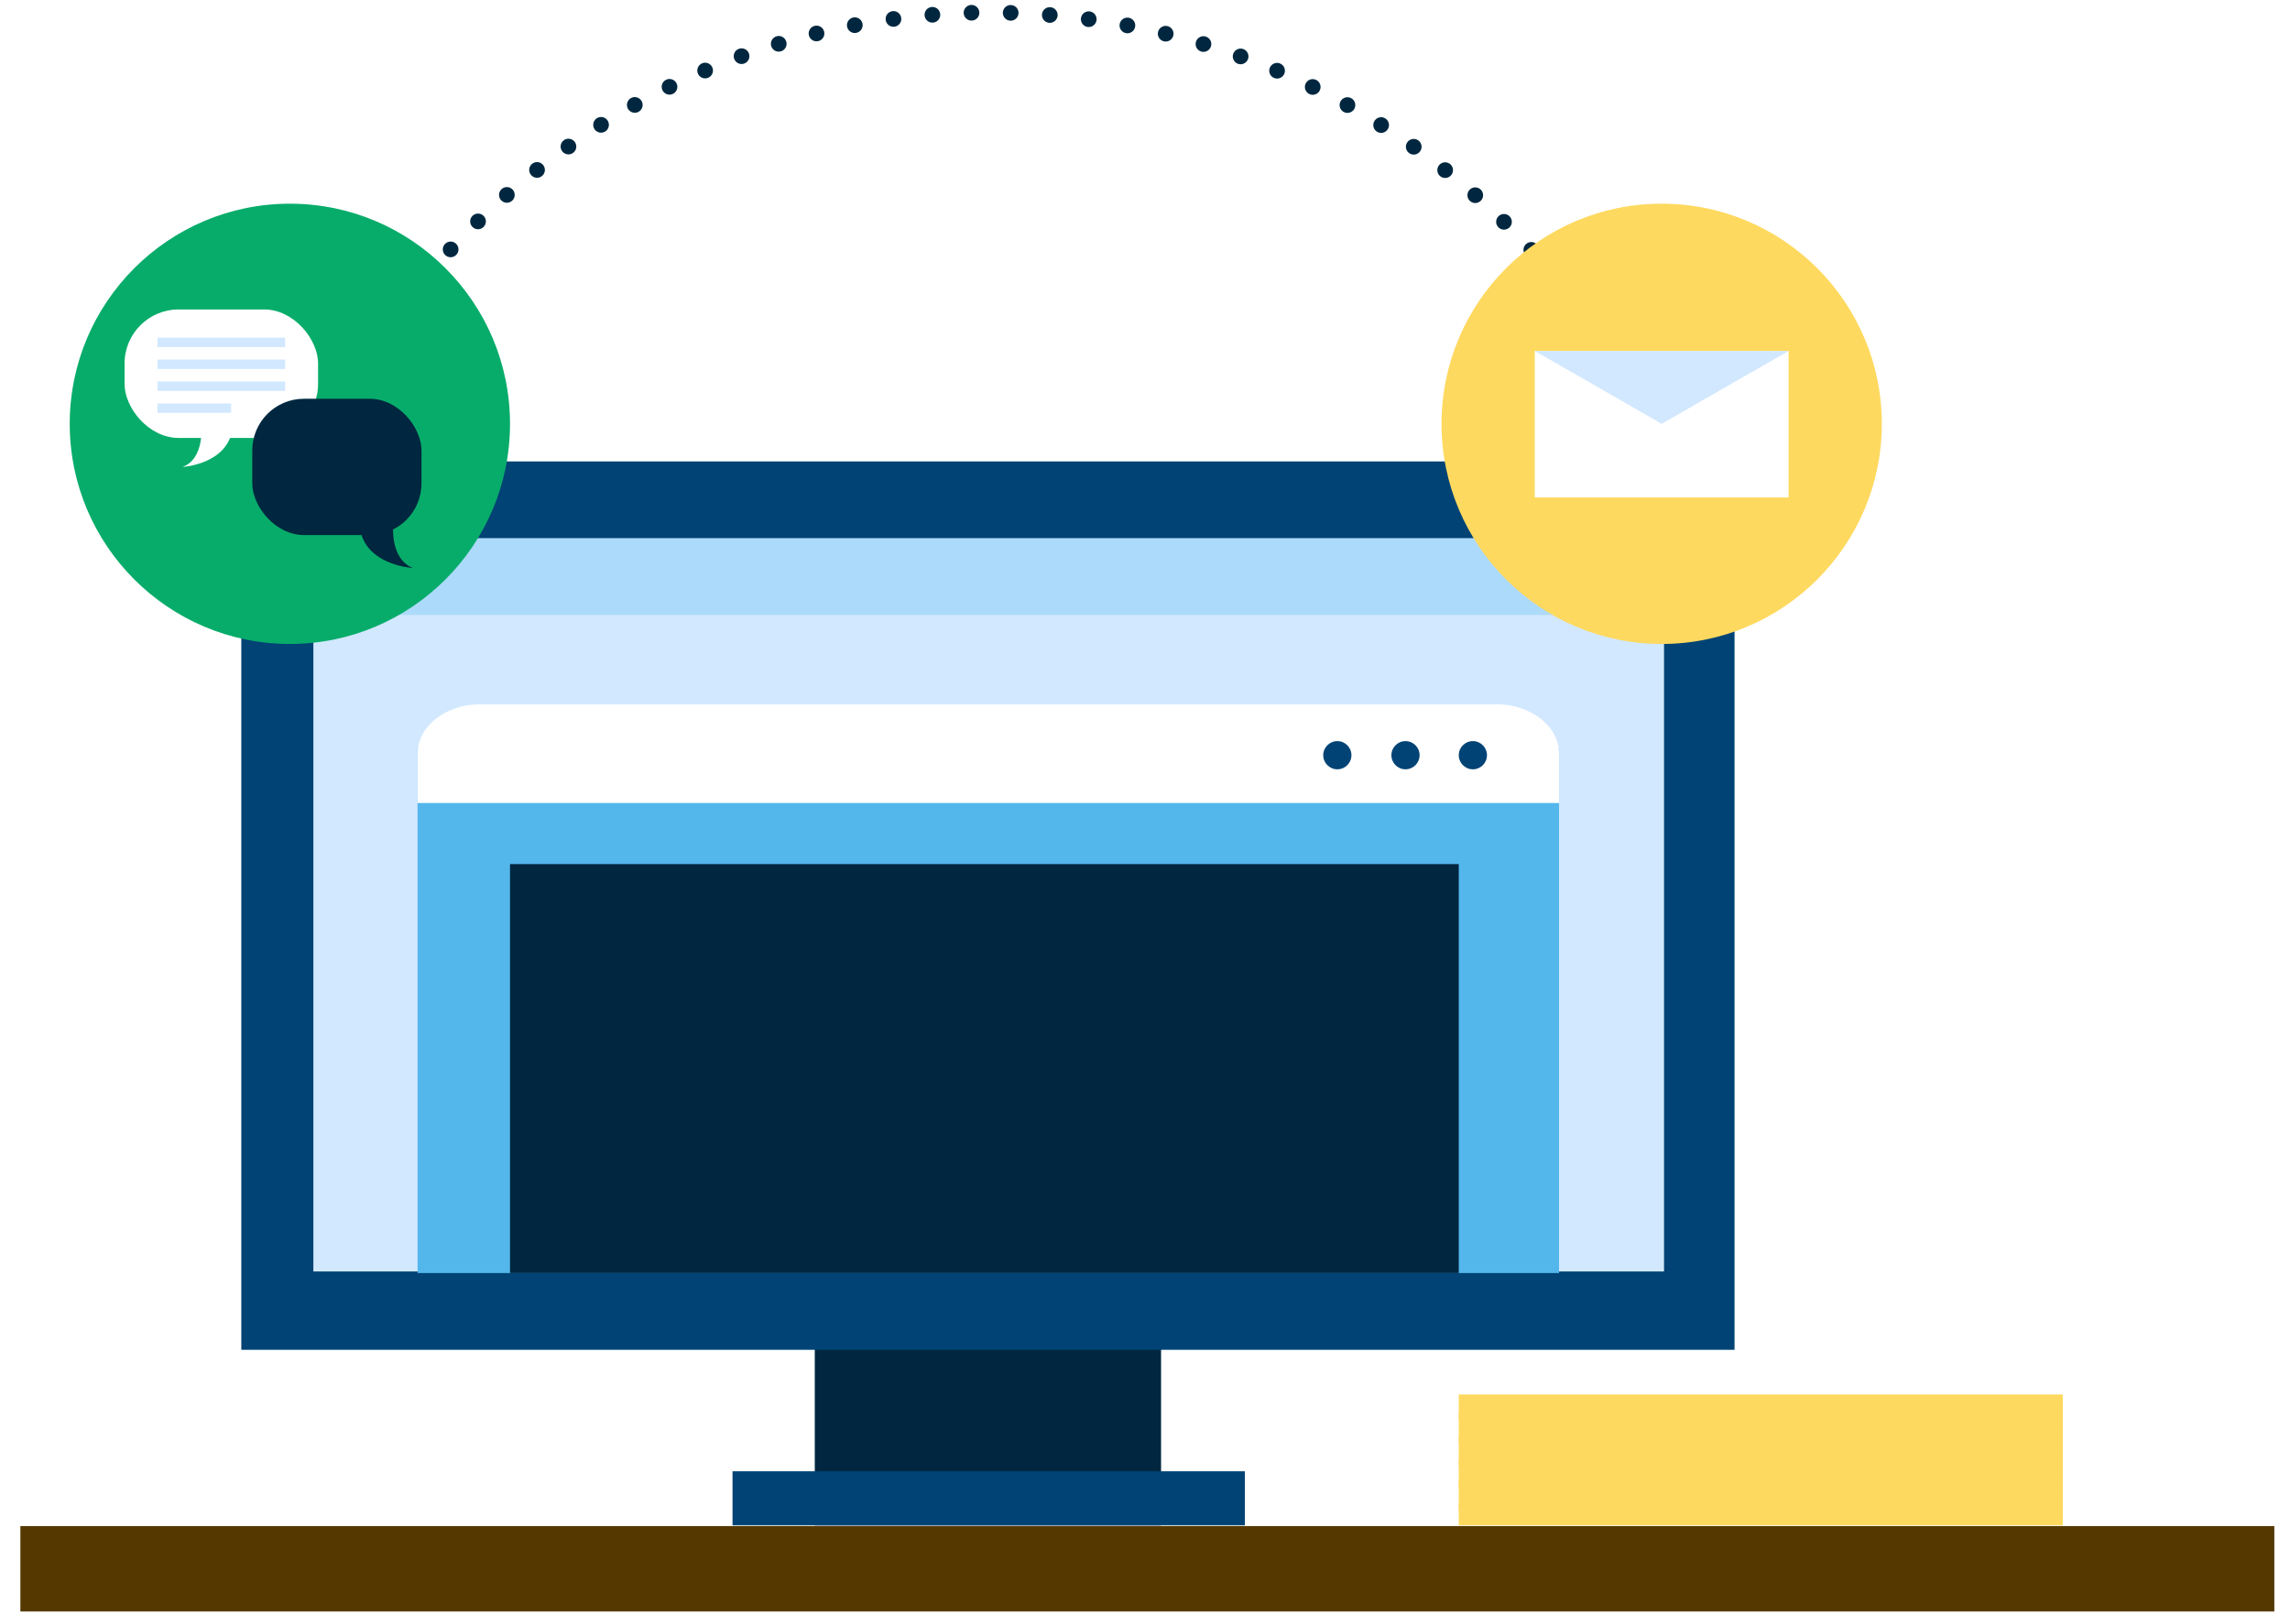
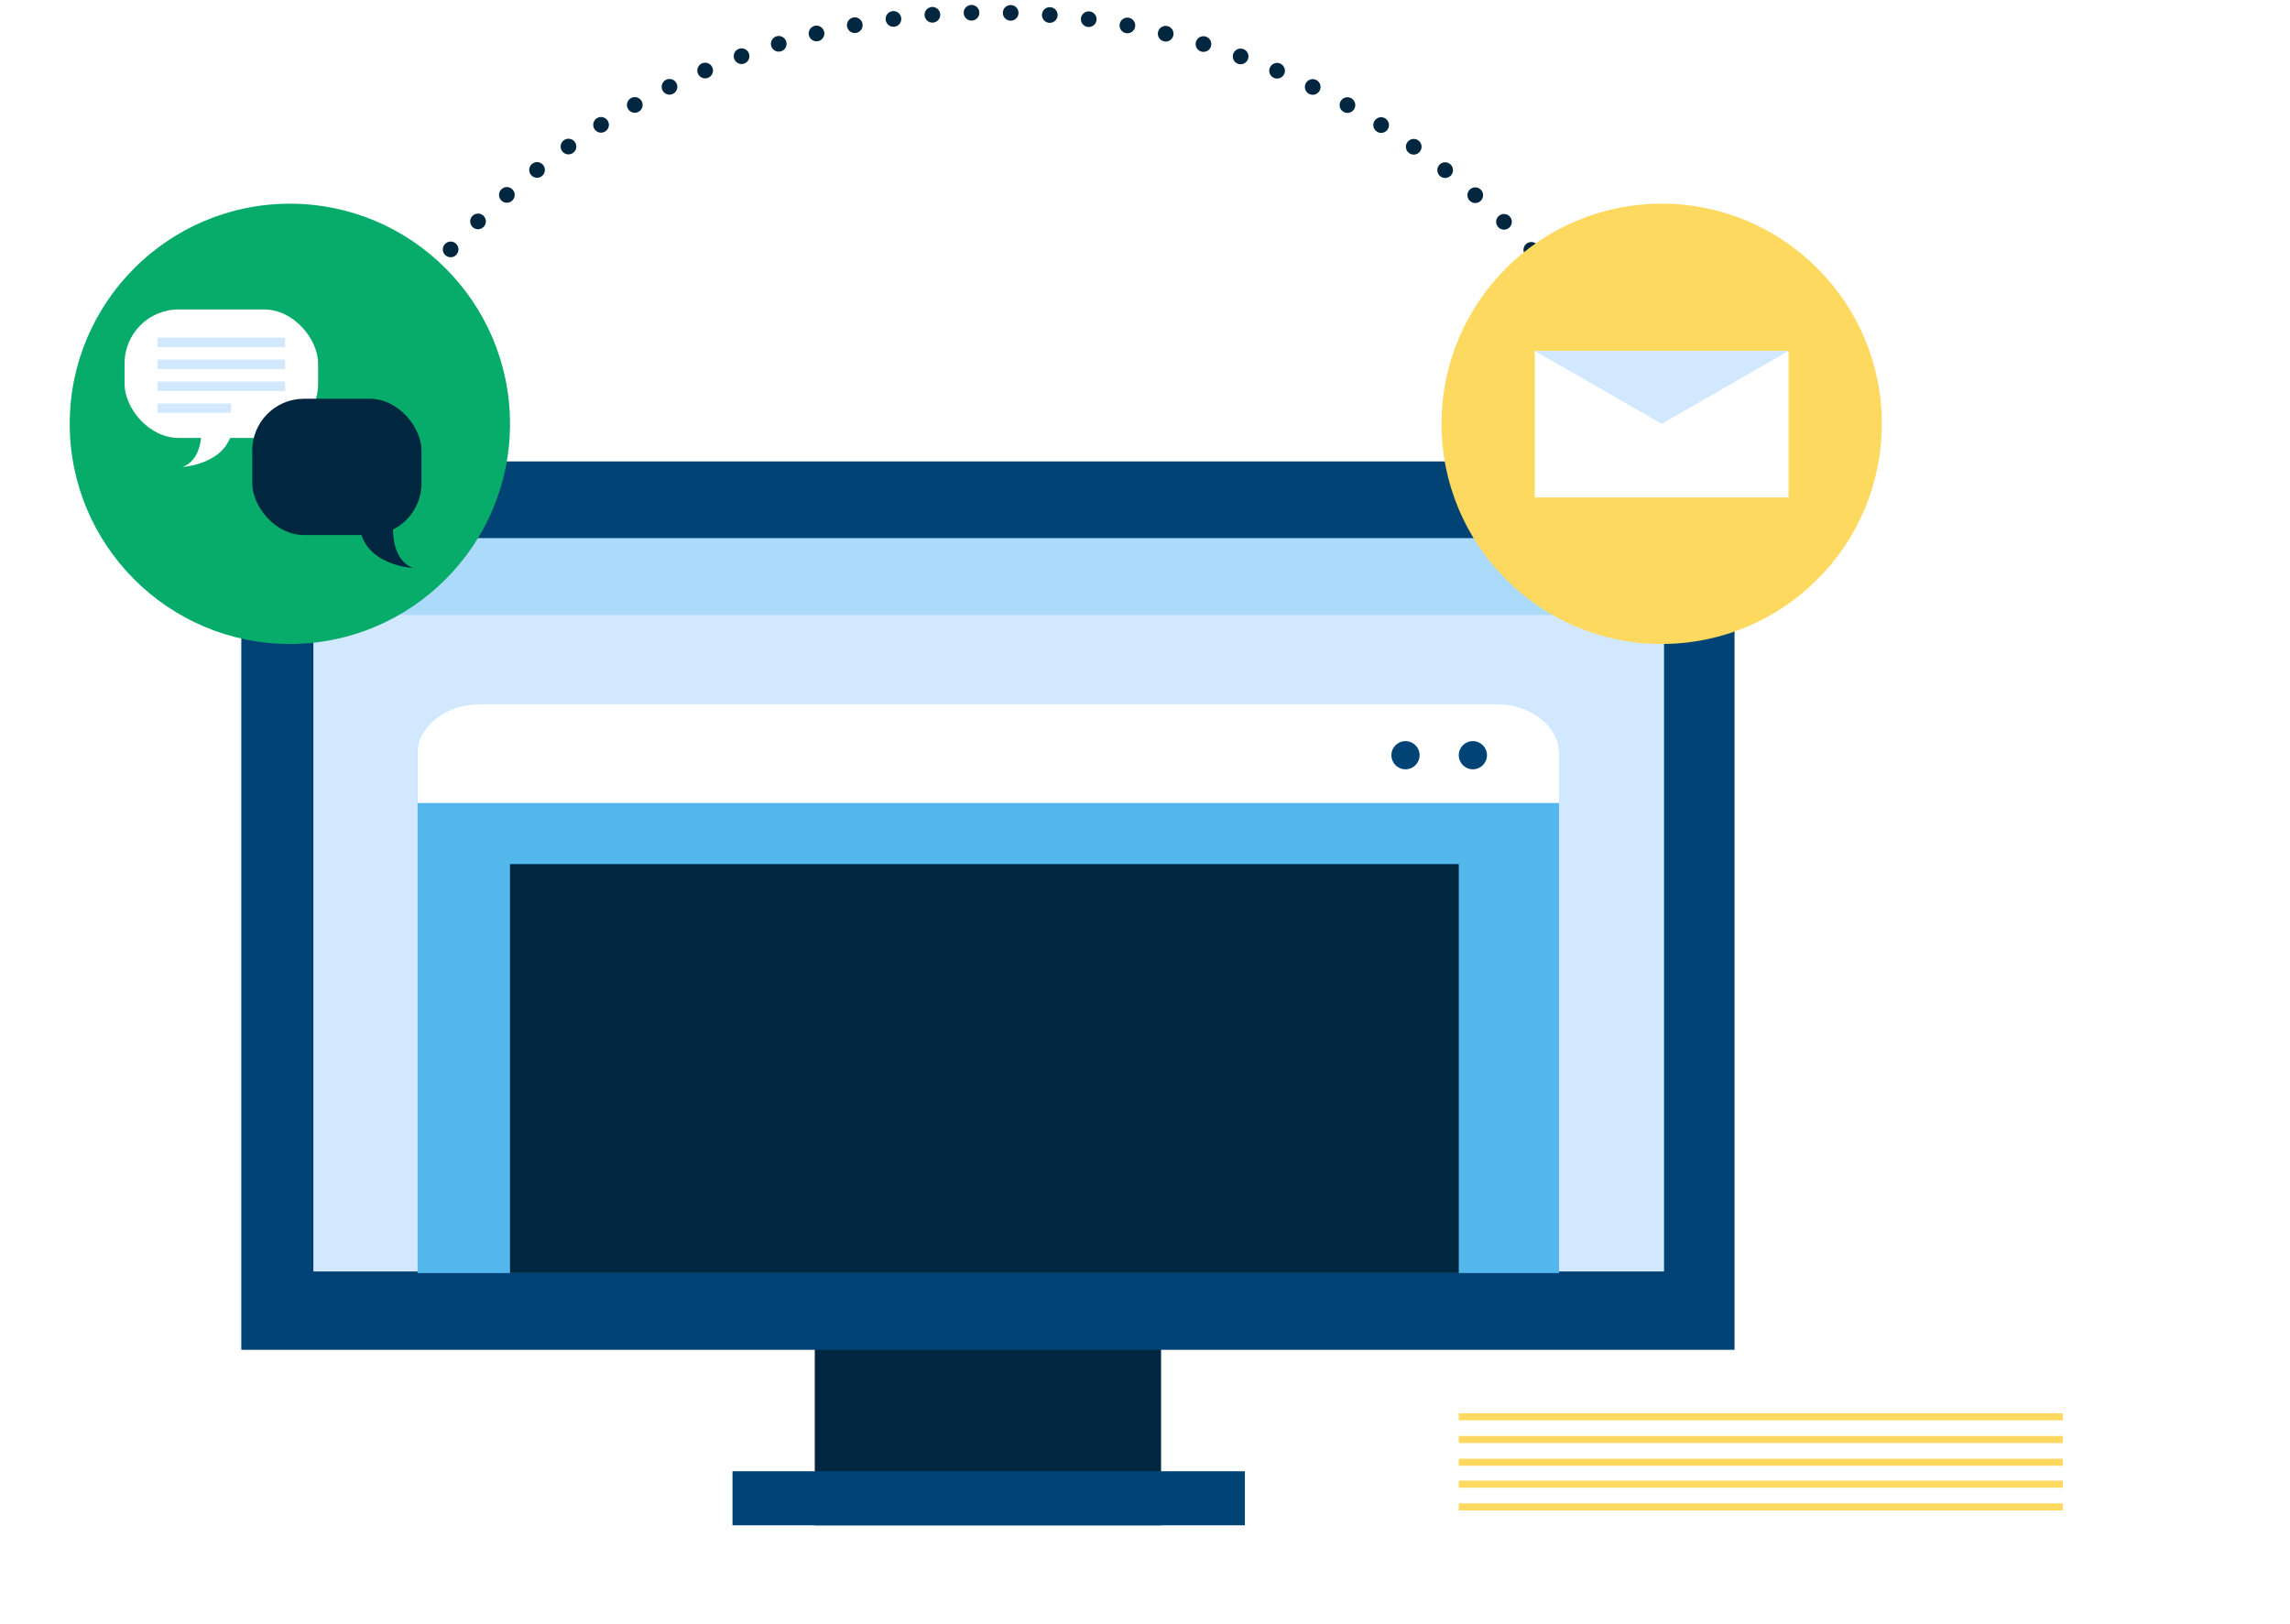
<svg xmlns="http://www.w3.org/2000/svg" version="1.1" viewBox="0 0 292.3 207.3">
  <defs>
    <style> .st0 { fill: #00273f; } .st1 { fill: #08ac6a; } .st2 { fill: #014375; } .st3 { opacity: .3; } .st3, .st4 { mix-blend-mode: multiply; } .st3, .st5 { fill: #54b7ec; } .st6 { fill: #fed95f; } .st7 { isolation: isolate; } .st8 { fill: #d2e8ff; } .st9 { fill: #fff; } .st10 { fill: #543800; } .st11, .st12 { fill: none; stroke: #00273f; stroke-linecap: round; stroke-miterlimit: 10; stroke-width: 2px; } .st12 { stroke-dasharray: 0 5; } </style>
  </defs>
  <g class="st7">
    <g id="Layer_1">
      <g>
        <line class="st11" x1="220.3" y1="95.6" x2="220.3" y2="95.6" />
        <path class="st12" d="M220.2,90.6C217.6,41,176.6,1.6,126.3,1.6S33.7,42.3,32.4,93.1" />
        <line class="st11" x1="32.3" y1="95.6" x2="32.3" y2="95.6" />
      </g>
      <g>
        <rect class="st0" x="104" y="166.6" width="44.2" height="28.1" />
        <rect class="st2" x="30.8" y="58.9" width="190.6" height="113.4" />
        <rect class="st8" x="40" y="68.7" width="172.4" height="93.6" />
        <rect class="st2" x="93.5" y="187.8" width="65.4" height="6.9" />
      </g>
      <rect class="st3" x="40" y="68.7" width="172.4" height="9.8" />
-       <rect class="st10" x="2.6" y="194.8" width="287.7" height="10.9" />
      <rect class="st5" x="53.3" y="95.6" width="145.7" height="66.9" />
      <path class="st1" d="M65.1,54.1c0,15.5-12.6,28.1-28.1,28.1s-28.1-12.6-28.1-28.1,12.6-28.1,28.1-28.1,28.1,12.6,28.1,28.1Z" />
      <path class="st6" d="M240.2,54.1c0,15.5-12.6,28.1-28.1,28.1s-28.1-12.6-28.1-28.1,12.6-28.1,28.1-28.1,28.1,12.6,28.1,28.1Z" />
      <g>
        <rect class="st9" x="195.9" y="44.8" width="32.4" height="18.7" />
        <polygon class="st8" points="195.9 44.8 212.1 54.1 228.3 44.8 195.9 44.8" />
      </g>
      <path class="st9" d="M53.3,102.5v-6.3c0-3.5,3.6-6.3,8-6.3h129.7c4.4,0,8,2.8,8,6.3v6.3" />
      <g>
-         <circle class="st2" cx="170.7" cy="96.4" r="1.8" />
        <circle class="st2" cx="179.4" cy="96.4" r="1.8" />
        <circle class="st2" cx="188" cy="96.4" r="1.8" />
      </g>
      <rect class="st0" x="65.1" y="110.3" width="121.1" height="52.2" />
      <rect class="st9" x="15.9" y="39.5" width="24.7" height="16.4" rx="6.9" ry="6.9" />
      <path class="st9" d="M25.7,54.4s.4,4.2-2.4,5.2c0,0,5.8-.3,6.4-5,.6-4.7-4-.2-4-.2Z" />
      <rect class="st0" x="32.2" y="50.9" width="21.6" height="17.4" rx="6.6" ry="6.6" />
      <path class="st0" d="M50.2,66.9s-.5,4.4,2.5,5.6c0,0-6.2-.3-6.8-5.3-.6-5,4.3-.3,4.3-.3Z" />
      <g>
        <rect class="st8" x="20.1" y="43.1" width="16.3" height="1.2" />
        <rect class="st8" x="20.1" y="45.9" width="16.3" height="1.2" />
        <rect class="st8" x="20.1" y="48.7" width="16.3" height="1.2" />
        <rect class="st8" x="20.1" y="51.5" width="9.4" height="1.2" />
      </g>
      <g>
-         <rect class="st6" x="186.2" y="178" width="77.1" height="16.7" />
        <g class="st4">
          <rect class="st6" x="186.2" y="180.4" width="77.1" height=".9" />
          <rect class="st6" x="186.2" y="183.3" width="77.1" height=".9" />
          <rect class="st6" x="186.2" y="186.2" width="77.1" height=".9" />
          <rect class="st6" x="186.2" y="189" width="77.1" height=".9" />
          <rect class="st6" x="186.2" y="191.9" width="77.1" height=".9" />
        </g>
      </g>
      <image width="512" height="512" transform="translate(100.5 108.3) scale(.1)" />
    </g>
  </g>
</svg>